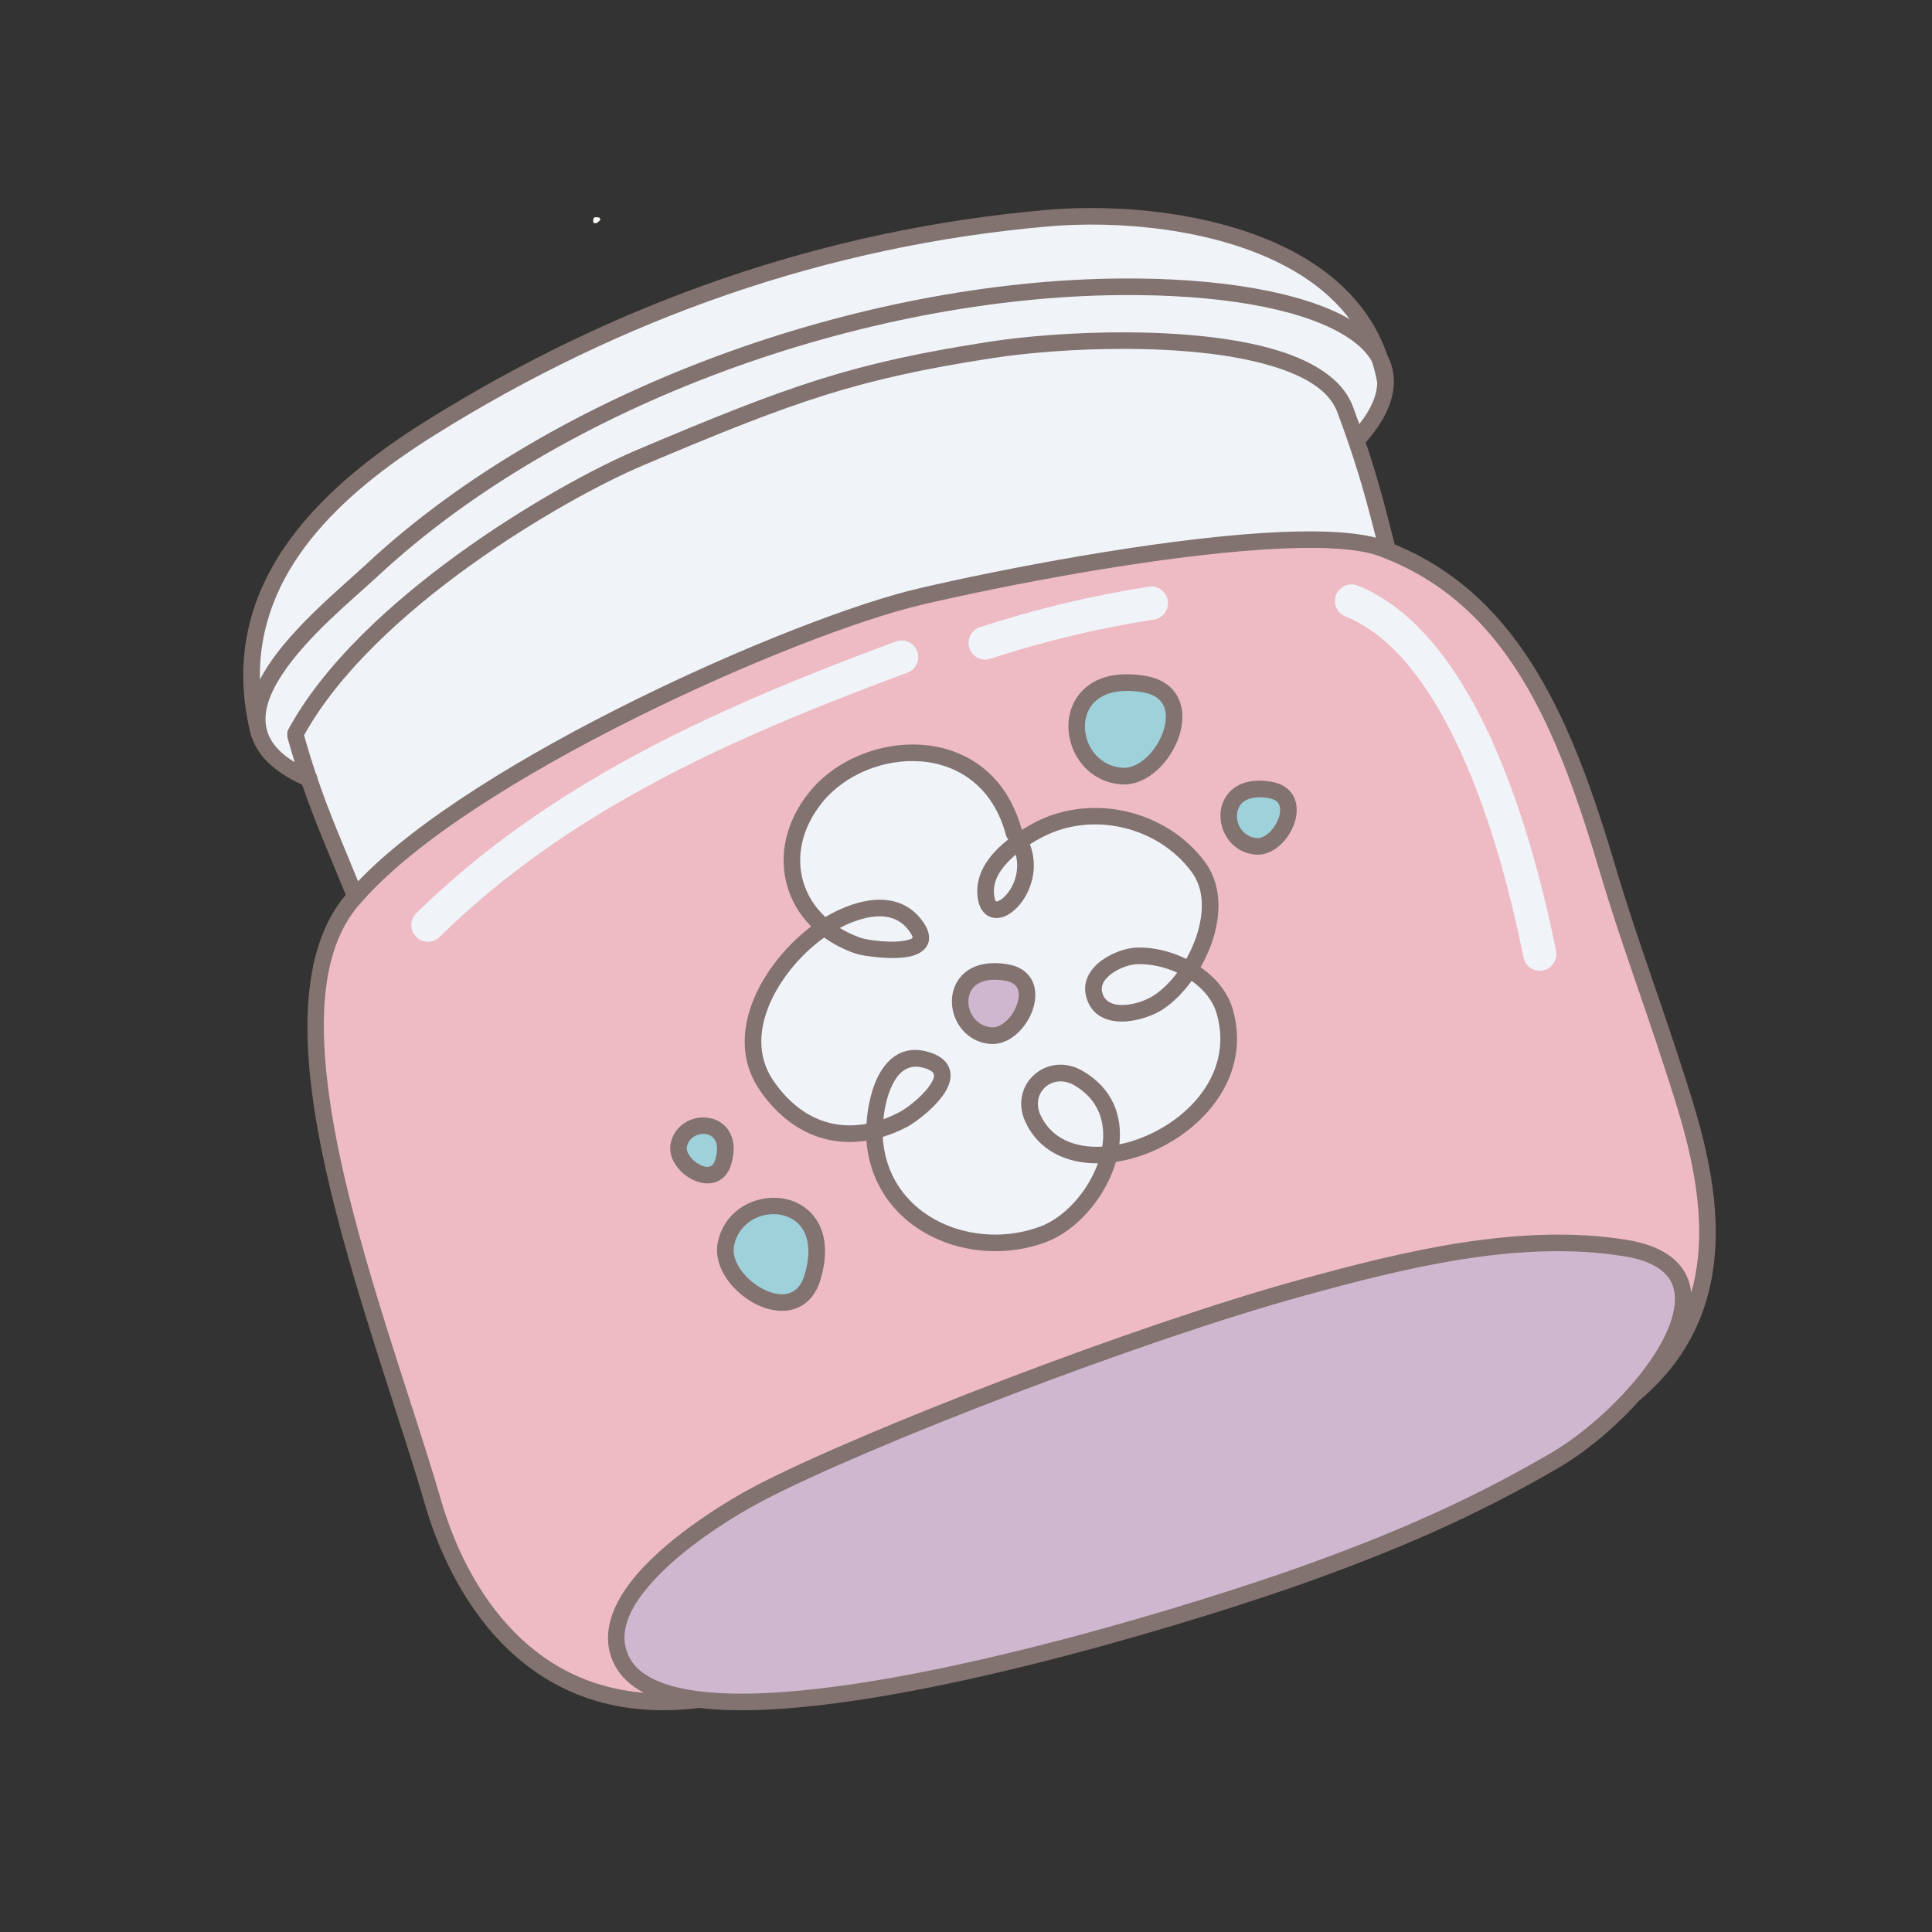
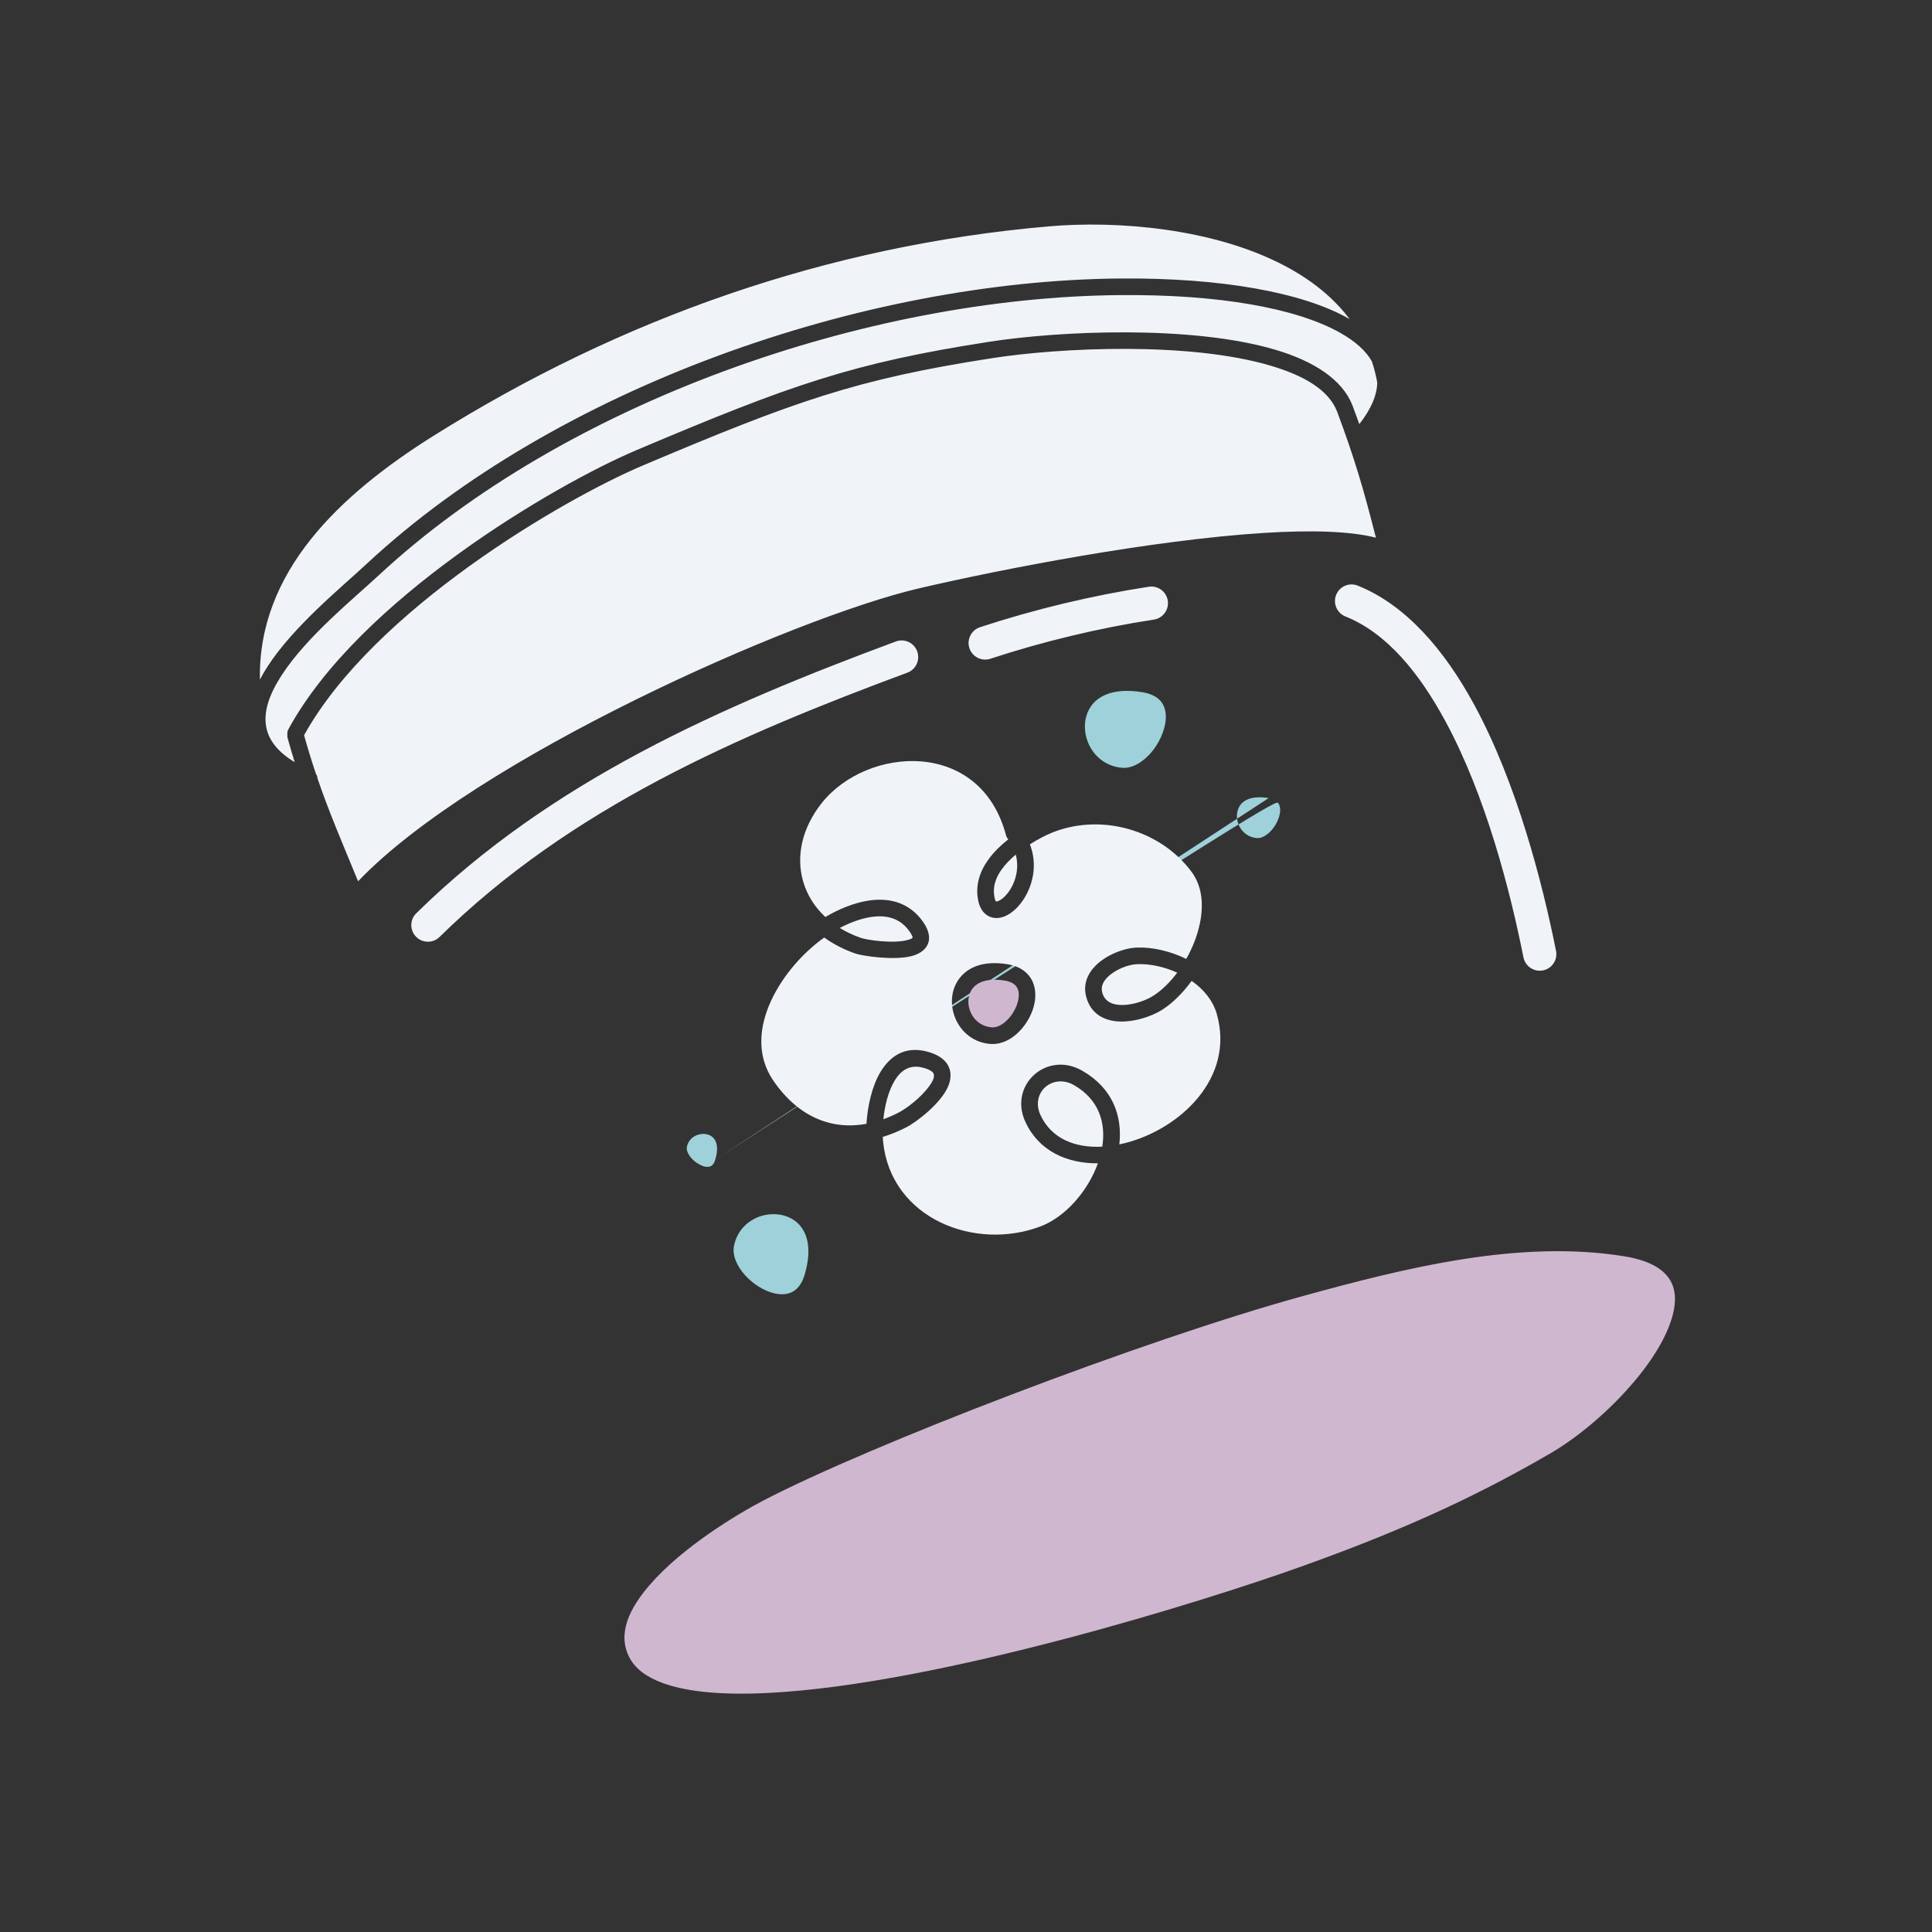
<svg xmlns="http://www.w3.org/2000/svg" width="500" zoomAndPan="magnify" viewBox="0 0 375 375" height="500" preserveAspectRatio="xMidYMid meet" version="1.2">
  <rect x="0" y="0" width="375" height="375" fill="#333333" stroke="none" />
  <defs>
    <clipPath id="89ee383d8a">
-       <path d="M 115.098 42.152 L 116.578 42.152 L 116.578 43.344 L 115.098 43.344 Z M 115.098 42.152 " />
-     </clipPath>
+       </clipPath>
    <clipPath id="be8ca3e0ea">
-       <path d="M 116.551 42.602 C 115.875 43.574 115.273 43.352 115.199 43.199 C 115.051 42.977 115.125 42.375 115.352 42.227 C 115.574 42.074 116.324 42.227 116.324 42.227 " />
-     </clipPath>
+       </clipPath>
    <clipPath id="f4b3bb7ee4">
      <path d="M 47 40 L 333.457 40 L 333.457 332 L 47 332 Z M 47 40 " />
    </clipPath>
  </defs>
  <g id="e2fec0a3d0">
    <g clip-rule="nonzero" clip-path="url(#89ee383d8a)">
      <g clip-rule="nonzero" clip-path="url(#be8ca3e0ea)">
-         <path style=" stroke:none;fill-rule:nonzero;fill:#fffcf7;fill-opacity:1;" d="M 112.199 39.227 L 119.617 39.227 L 119.617 46.5 L 112.199 46.5 Z M 112.199 39.227 " />
-       </g>
+         </g>
    </g>
    <g clip-rule="nonzero" clip-path="url(#f4b3bb7ee4)">
-       <path style=" stroke:none;fill-rule:evenodd;fill:#827270;fill-opacity:1;" d="M 318.23 271.812 L 318.172 271.859 C 313.434 277.133 307.691 281.898 302.465 284.934 C 286.066 294.477 270.93 300.938 253.246 307.254 C 235.168 313.703 182.906 330.125 149.34 331.816 C 144.32 332.074 139.715 331.992 135.684 331.512 C 100.988 335.805 87.117 307.914 82.562 292.25 C 76.172 270.293 64.703 240.059 60.914 214.652 C 58.387 197.676 59.371 182.824 67.105 173.695 C 63.848 165.688 61.121 159.52 58.641 152.312 C 53.02 149.758 50.082 146.598 48.922 143.23 C 48.82 143.086 48.754 142.918 48.707 142.734 C 41.73 114.891 60.297 95.738 82.473 81.84 C 119.352 58.723 159.906 44.508 203.234 40.734 C 217.027 39.531 236.445 41.129 250.902 48.77 C 259.367 53.242 266.137 59.758 269.262 68.91 C 269.875 70.078 270.277 71.305 270.453 72.574 C 270.516 73.051 270.551 73.531 270.551 74.02 C 270.555 74.066 270.555 74.113 270.551 74.16 C 270.527 77.684 268.844 81.633 265.082 85.871 C 267.293 92.406 268.719 97.789 270.715 105.676 C 295.488 115.867 305.449 140.805 313.707 168.664 C 317.43 181.223 322.086 193.617 326.102 206.098 C 328.68 214.109 332.602 225.453 332.996 237.23 C 333.395 249.297 330.141 261.801 318.23 271.812 Z M 318.23 271.812 " />
-     </g>
-     <path style=" stroke:none;fill-rule:evenodd;fill:#eebbc4;fill-opacity:1;" d="M 266.891 107.656 C 262.141 106.242 254.488 106.082 245.508 106.648 C 224.02 108 195.059 113.602 179.027 117.352 C 154.473 123.094 90.941 151.254 70.195 175.07 L 70.16 175.105 C 62.344 183.562 61.672 197.852 64.102 214.172 C 67.867 239.441 79.301 269.504 85.656 291.344 C 89.438 304.355 99.98 326.516 124.973 328.566 C 122.348 327.191 120.406 325.367 119.254 323.082 C 116.363 317.371 118.805 311.168 123.66 305.539 C 130.367 297.766 141.586 291.043 146.785 288.336 C 167.215 277.703 220.371 257.16 252.285 248.387 C 272.141 242.93 294.922 237.285 315.742 240.656 C 321.312 241.555 324.727 243.613 326.562 246.242 C 327.543 247.641 328.098 249.227 328.266 250.949 C 329.531 246.465 329.934 241.863 329.781 237.336 C 329.395 225.891 325.543 214.875 323.039 207.082 C 319.012 194.574 314.359 182.164 310.625 169.574 C 302.379 141.777 292.707 116.75 266.891 107.656 Z M 159.285 248.305 C 161.535 240.668 159.047 235.977 155.395 233.84 C 149.805 230.574 140.945 233.297 139.32 241.141 C 138.922 243.051 139.32 245.062 140.293 246.93 C 141.629 249.508 144.074 251.812 146.781 253.16 C 149.684 254.605 152.852 254.914 155.34 253.586 C 157.043 252.68 158.488 251.02 159.285 248.305 Z M 157.457 179.824 C 152.266 183.727 147.309 189.914 145.398 196.48 C 143.914 201.578 144.227 206.895 147.484 211.633 C 150.969 216.691 155.352 219.855 160.207 221.086 C 162.75 221.727 165.418 221.844 168.168 221.41 C 168.188 221.656 168.203 221.883 168.234 222.105 C 170.07 239.059 188.484 246.586 203.086 241.074 C 208.844 238.898 214.227 232.812 216.379 226.223 C 216.453 225.988 216.523 225.762 216.594 225.527 C 217.449 225.398 218.32 225.227 219.184 225.004 C 231.379 221.914 243.41 210.238 239.277 195.887 C 238.328 192.578 235.977 189.797 233.027 187.75 C 234.441 185.285 235.523 182.566 236.078 179.836 C 237 175.324 236.484 170.805 233.867 167.285 C 226.438 157.305 212.02 153.852 200.91 159.605 C 200.105 160.027 199.238 160.516 198.359 161.07 L 198.316 161.02 C 192.391 139.48 167.121 141.148 157.008 153.852 C 152.363 159.688 151.145 166.266 152.805 171.992 C 153.629 174.875 155.195 177.562 157.457 179.824 Z M 141.926 226 C 143.219 221.59 141.68 218.922 139.578 217.684 C 136.309 215.777 131.121 217.359 130.176 221.945 C 129.938 223.102 130.16 224.309 130.746 225.434 C 131.504 226.891 132.887 228.203 134.418 228.969 C 136.148 229.832 138.043 229.973 139.531 229.18 C 140.551 228.629 141.441 227.641 141.926 226 Z M 246.777 151.734 C 241.48 150.84 238.57 152.969 237.434 155.59 C 235.68 159.637 238.238 165.422 243.676 165.875 C 245.027 165.984 246.383 165.562 247.594 164.734 C 249.191 163.641 250.523 161.836 251.199 159.934 C 251.953 157.82 251.867 155.629 250.754 154.031 C 249.977 152.934 248.719 152.059 246.777 151.734 Z M 222.336 131.188 C 214.344 129.848 209.91 132.926 208.195 136.887 C 205.578 142.934 209.406 151.566 217.527 152.242 C 219.508 152.402 221.484 151.762 223.25 150.555 C 225.688 148.887 227.719 146.129 228.75 143.227 C 229.859 140.117 229.789 136.875 228.145 134.52 C 227.02 132.914 225.168 131.66 222.336 131.188 Z M 222.336 131.188 " />
-     <path style=" stroke:none;fill-rule:evenodd;fill:#9ed1da;fill-opacity:1;" d="M 156.191 247.391 C 155.695 249.078 154.887 250.172 153.832 250.734 C 152.195 251.605 150.121 251.215 148.219 250.266 C 146.117 249.215 144.191 247.434 143.148 245.43 C 142.531 244.246 142.227 242.992 142.473 241.781 C 143.617 236.266 149.832 234.316 153.77 236.613 C 156.465 238.195 157.852 241.758 156.191 247.391 Z M 138.836 225.086 C 138.656 225.703 138.395 226.121 138.008 226.328 C 137.379 226.664 136.586 226.445 135.852 226.074 C 135.066 225.684 134.336 225.062 133.848 224.344 C 133.469 223.789 133.207 223.184 133.328 222.59 C 133.66 220.996 135.031 220.145 136.371 220.094 C 137.211 220.059 138.051 220.332 138.586 221.004 C 139.258 221.859 139.391 223.211 138.836 225.086 Z M 246.242 154.91 C 247.129 155.062 247.75 155.371 248.102 155.879 C 248.664 156.684 248.531 157.797 248.16 158.859 C 247.703 160.125 246.832 161.352 245.762 162.078 C 245.199 162.469 244.574 162.719 243.938 162.668 C 240.867 162.41 239.398 159.164 240.391 156.879 C 241.078 155.27 243 154.371 246.242 154.91 Z M 221.797 134.367 C 223.582 134.672 224.793 135.363 225.5 136.367 C 226.59 137.926 226.449 140.086 225.715 142.145 C 224.91 144.414 223.336 146.59 221.43 147.895 C 220.301 148.668 219.059 149.137 217.793 149.027 C 212.043 148.543 209.297 142.449 211.156 138.164 C 212.422 135.23 215.871 133.371 221.797 134.367 Z M 221.797 134.367 " />
+       </g>
+     <path style=" stroke:none;fill-rule:evenodd;fill:#9ed1da;fill-opacity:1;" d="M 156.191 247.391 C 155.695 249.078 154.887 250.172 153.832 250.734 C 152.195 251.605 150.121 251.215 148.219 250.266 C 146.117 249.215 144.191 247.434 143.148 245.43 C 142.531 244.246 142.227 242.992 142.473 241.781 C 143.617 236.266 149.832 234.316 153.77 236.613 C 156.465 238.195 157.852 241.758 156.191 247.391 Z M 138.836 225.086 C 138.656 225.703 138.395 226.121 138.008 226.328 C 137.379 226.664 136.586 226.445 135.852 226.074 C 135.066 225.684 134.336 225.062 133.848 224.344 C 133.469 223.789 133.207 223.184 133.328 222.59 C 133.66 220.996 135.031 220.145 136.371 220.094 C 137.211 220.059 138.051 220.332 138.586 221.004 C 139.258 221.859 139.391 223.211 138.836 225.086 Z C 247.129 155.062 247.75 155.371 248.102 155.879 C 248.664 156.684 248.531 157.797 248.16 158.859 C 247.703 160.125 246.832 161.352 245.762 162.078 C 245.199 162.469 244.574 162.719 243.938 162.668 C 240.867 162.41 239.398 159.164 240.391 156.879 C 241.078 155.27 243 154.371 246.242 154.91 Z M 221.797 134.367 C 223.582 134.672 224.793 135.363 225.5 136.367 C 226.59 137.926 226.449 140.086 225.715 142.145 C 224.91 144.414 223.336 146.59 221.43 147.895 C 220.301 148.668 219.059 149.137 217.793 149.027 C 212.043 148.543 209.297 142.449 211.156 138.164 C 212.422 135.23 215.871 133.371 221.797 134.367 Z M 221.797 134.367 " />
    <path style=" stroke:none;fill-rule:evenodd;fill:#cfb8cf;fill-opacity:1;" d="M 316.219 269.293 C 320.273 264.707 323.477 259.762 324.652 255.332 C 325.375 252.598 325.312 250.078 323.918 248.09 C 322.453 246.004 319.652 244.559 315.223 243.84 C 294.848 240.539 272.566 246.156 253.129 251.496 C 221.406 260.219 168.57 280.633 148.266 291.199 C 143.281 293.789 132.52 300.203 126.098 307.648 C 122.191 312.168 119.801 317.039 122.121 321.629 C 123.293 323.938 125.559 325.547 128.613 326.668 C 130.664 327.418 133.055 327.949 135.719 328.281 C 135.801 328.289 135.887 328.293 135.965 328.312 C 139.844 328.777 144.305 328.844 149.168 328.598 C 182.441 326.918 234.242 310.613 252.156 304.215 C 269.648 297.969 284.613 291.582 300.84 282.148 C 305.809 279.262 311.305 274.734 315.812 269.742 C 315.898 269.598 316.008 269.465 316.148 269.348 Z M 195.082 190.344 C 196.145 190.527 196.871 190.91 197.293 191.504 C 197.957 192.457 197.82 193.77 197.379 195.016 C 196.859 196.48 195.852 197.879 194.629 198.715 C 193.953 199.176 193.211 199.465 192.453 199.406 C 188.875 199.105 187.164 195.312 188.312 192.648 C 189.113 190.801 191.328 189.715 195.082 190.344 Z M 195.082 190.344 " />
    <path style=" stroke:none;fill-rule:evenodd;fill:#f0f4f8;fill-opacity:1;" d="M 195.707 162.918 L 195.562 162.73 C 195.426 162.562 195.328 162.363 195.273 162.148 C 190.297 143.273 168.285 144.84 159.516 155.852 C 155.605 160.762 154.492 166.273 155.891 171.09 C 156.637 173.668 158.098 176.035 160.203 177.992 C 162.66 176.543 165.676 175.23 168.652 174.793 C 172.348 174.25 175.961 175.027 178.594 178.18 C 180.258 180.176 180.523 181.742 180.238 182.836 C 179.906 184.082 178.816 185.043 177.113 185.527 C 173.684 186.504 167.387 185.559 166.02 185.078 C 163.738 184.281 161.723 183.23 159.98 181.973 C 155.949 184.836 151.984 189.262 149.699 194.176 C 147.332 199.27 146.773 204.914 150.133 209.793 C 153.113 214.133 156.828 216.898 160.988 217.953 C 163.277 218.531 165.691 218.59 168.176 218.133 C 168.391 214.797 169.211 210.859 170.918 208.039 C 172.824 204.895 175.734 203.016 179.914 204.102 C 182.18 204.691 183.402 205.699 184.004 206.773 C 184.676 207.984 184.652 209.402 184.027 210.879 C 182.664 214.094 178.047 217.719 175.875 218.832 C 174.352 219.602 172.848 220.215 171.352 220.672 C 171.363 221.055 171.391 221.418 171.426 221.75 C 173.023 236.527 189.215 242.859 201.938 238.055 C 206.723 236.254 211.145 231.25 213.102 225.801 C 206.996 225.844 201.605 223.348 199.027 217.766 C 197.352 214.137 198.43 210.668 200.742 208.605 C 203.043 206.547 206.621 205.84 210.086 207.836 C 215.965 211.223 217.883 216.594 217.266 222.121 C 217.637 222.047 218.012 221.965 218.379 221.871 C 228.984 219.184 239.762 209.25 236.164 196.766 C 235.418 194.172 233.605 192 231.297 190.387 C 229.656 192.645 227.754 194.555 225.785 195.863 C 223.523 197.367 219.449 198.684 216.203 198.172 C 213.676 197.77 211.594 196.375 210.824 193.453 C 210.207 191.113 211.051 189.031 212.684 187.398 C 214.801 185.285 218.285 183.988 220.715 183.918 C 223.793 183.824 227.191 184.625 230.25 186.125 C 231.48 183.961 232.418 181.574 232.906 179.184 C 233.641 175.602 233.352 171.992 231.27 169.207 C 224.754 160.453 212.113 157.406 202.375 162.457 C 201.605 162.859 200.758 163.34 199.902 163.883 C 201.457 167.871 200.438 171.887 198.656 174.594 C 197.625 176.164 196.324 177.289 195.129 177.809 C 193.922 178.332 192.773 178.305 191.832 177.797 C 190.969 177.324 190.188 176.402 189.859 174.762 C 189.273 171.824 190.176 169.125 191.879 166.781 C 192.922 165.352 194.266 164.051 195.707 162.918 Z M 213.949 222.566 C 208.766 222.84 204.105 221.086 201.949 216.418 C 200.965 214.285 201.523 212.23 202.887 211.012 C 204.27 209.781 206.414 209.445 208.48 210.633 C 213.336 213.426 214.676 217.977 213.949 222.566 Z M 171.461 217.242 C 171.723 214.656 172.398 211.816 173.672 209.711 C 174.832 207.801 176.555 206.562 179.102 207.223 C 179.75 207.387 180.262 207.59 180.652 207.836 C 180.98 208.039 181.195 208.254 181.254 208.527 C 181.41 209.227 180.945 209.992 180.383 210.785 C 178.805 213.02 175.902 215.199 174.406 215.957 C 173.422 216.465 172.441 216.891 171.461 217.242 Z M 195.613 187.168 C 189.801 186.191 186.602 188.496 185.363 191.379 C 183.445 195.805 186.246 202.125 192.188 202.625 C 193.66 202.75 195.137 202.281 196.445 201.383 C 198.199 200.184 199.668 198.195 200.414 196.105 C 201.238 193.809 201.148 191.406 199.938 189.668 C 199.098 188.473 197.73 187.523 195.613 187.168 Z M 228.5 188.793 C 227.148 190.598 225.605 192.125 224 193.184 C 222.551 194.152 220.125 195.035 217.91 195.07 C 216.133 195.098 214.449 194.562 213.938 192.633 C 213.633 191.477 214.156 190.484 214.961 189.68 C 216.5 188.141 219.035 187.191 220.809 187.137 C 223.273 187.074 226.012 187.656 228.5 188.793 Z M 261.137 119.648 C 269.168 122.867 275.434 130.578 280.465 139.824 C 288.438 154.484 293.156 173.078 295.703 185.824 C 296.055 187.57 297.75 188.699 299.5 188.352 C 301.242 188.008 302.371 186.305 302.023 184.559 C 299.371 171.305 294.41 151.992 286.121 136.746 C 280.312 126.059 272.816 117.387 263.535 113.672 C 261.883 113.004 260.008 113.809 259.348 115.461 C 258.684 117.109 259.488 118.988 261.137 119.648 Z M 85.316 181.867 C 110.82 156.797 143.113 142.812 176.125 130.559 C 177.789 129.941 178.641 128.086 178.023 126.414 C 177.406 124.738 175.555 123.895 173.879 124.512 C 140.02 137.086 106.961 151.547 80.801 177.266 C 79.531 178.508 79.512 180.555 80.758 181.82 C 82.012 183.09 84.051 183.109 85.316 181.867 Z M 163 180.117 C 164.871 179.133 167.004 178.293 169.113 177.98 C 171.699 177.602 174.277 178.027 176.117 180.246 C 176.551 180.766 176.852 181.211 177.016 181.609 C 177.086 181.777 177.184 181.895 177.121 182 C 176.969 182.246 176.621 182.32 176.234 182.434 C 173.402 183.238 168.203 182.438 167.074 182.039 C 165.586 181.516 164.223 180.867 163 180.117 Z M 197.156 165.875 C 198.078 169.297 196.57 172.609 194.805 174.203 C 194.496 174.484 194.184 174.703 193.875 174.84 C 193.684 174.922 193.516 175.027 193.371 174.961 C 193.141 174.863 193.105 174.547 193.027 174.133 C 192.512 171.555 193.773 169.293 195.543 167.398 C 196.043 166.867 196.594 166.355 197.156 165.875 Z M 259.512 79.84 C 257.832 75.594 252.969 72.859 246.656 70.988 C 230.797 66.277 205.816 67.465 192.566 69.52 C 166.238 73.602 154.375 77.824 124.789 90.344 C 109.359 96.875 72.531 118.324 59.02 142.707 C 59.773 145.406 60.543 147.883 61.336 150.242 C 61.516 150.492 61.613 150.789 61.633 151.105 C 63.957 157.898 66.504 163.734 69.504 171.055 C 92.199 147.277 154 119.902 178.293 114.219 C 194.453 110.438 223.652 104.801 245.309 103.441 C 254.309 102.875 262.031 103.066 267.066 104.367 C 264.727 95.203 263.066 89.352 259.512 79.84 Z M 266.273 70.137 C 265.113 68.066 263.027 66.246 260.219 64.648 C 251.566 59.734 236.289 57.113 217.414 57.277 C 168.262 57.691 109.613 78.055 73.395 111.773 C 68.66 116.184 59.516 123.551 54.621 131.137 C 52.395 134.59 51.031 138.059 51.711 141.285 C 52.23 143.746 53.949 145.973 57.203 147.941 C 56.738 146.445 56.277 144.883 55.82 143.238 C 55.758 143.016 55.746 142.793 55.781 142.578 C 55.734 142.246 55.785 141.902 55.961 141.582 C 69.617 116.41 107.621 94.105 123.539 87.371 C 153.445 74.707 165.453 70.457 192.07 66.328 C 205.668 64.223 231.297 63.059 247.562 67.891 C 255.012 70.102 260.527 73.648 262.5 78.664 L 262.512 78.688 C 262.984 79.957 263.43 81.16 263.844 82.32 C 266.137 79.398 267.285 76.707 267.32 74.234 C 267.066 72.812 266.711 71.441 266.273 70.137 Z M 261.965 61.938 C 258.73 57.629 254.379 54.246 249.398 51.609 C 235.484 44.262 216.785 42.785 203.516 43.941 C 160.691 47.672 120.625 61.727 84.18 84.57 C 65.984 95.984 50.047 110.953 50.449 131.918 C 50.879 131.07 51.375 130.23 51.918 129.387 C 56.953 121.578 66.328 113.949 71.203 109.414 C 107.965 75.188 167.488 54.473 217.387 54.055 C 236.98 53.891 252.828 56.742 261.809 61.852 Z M 192.227 127.863 C 202.422 124.516 213.344 121.887 223.973 120.262 C 225.727 119.992 226.934 118.348 226.664 116.586 C 226.398 114.824 224.754 113.617 222.992 113.887 C 212.012 115.57 200.742 118.281 190.215 121.742 C 188.531 122.297 187.605 124.121 188.16 125.805 C 188.719 127.496 190.535 128.418 192.227 127.863 Z M 192.227 127.863 " />
  </g>
</svg>